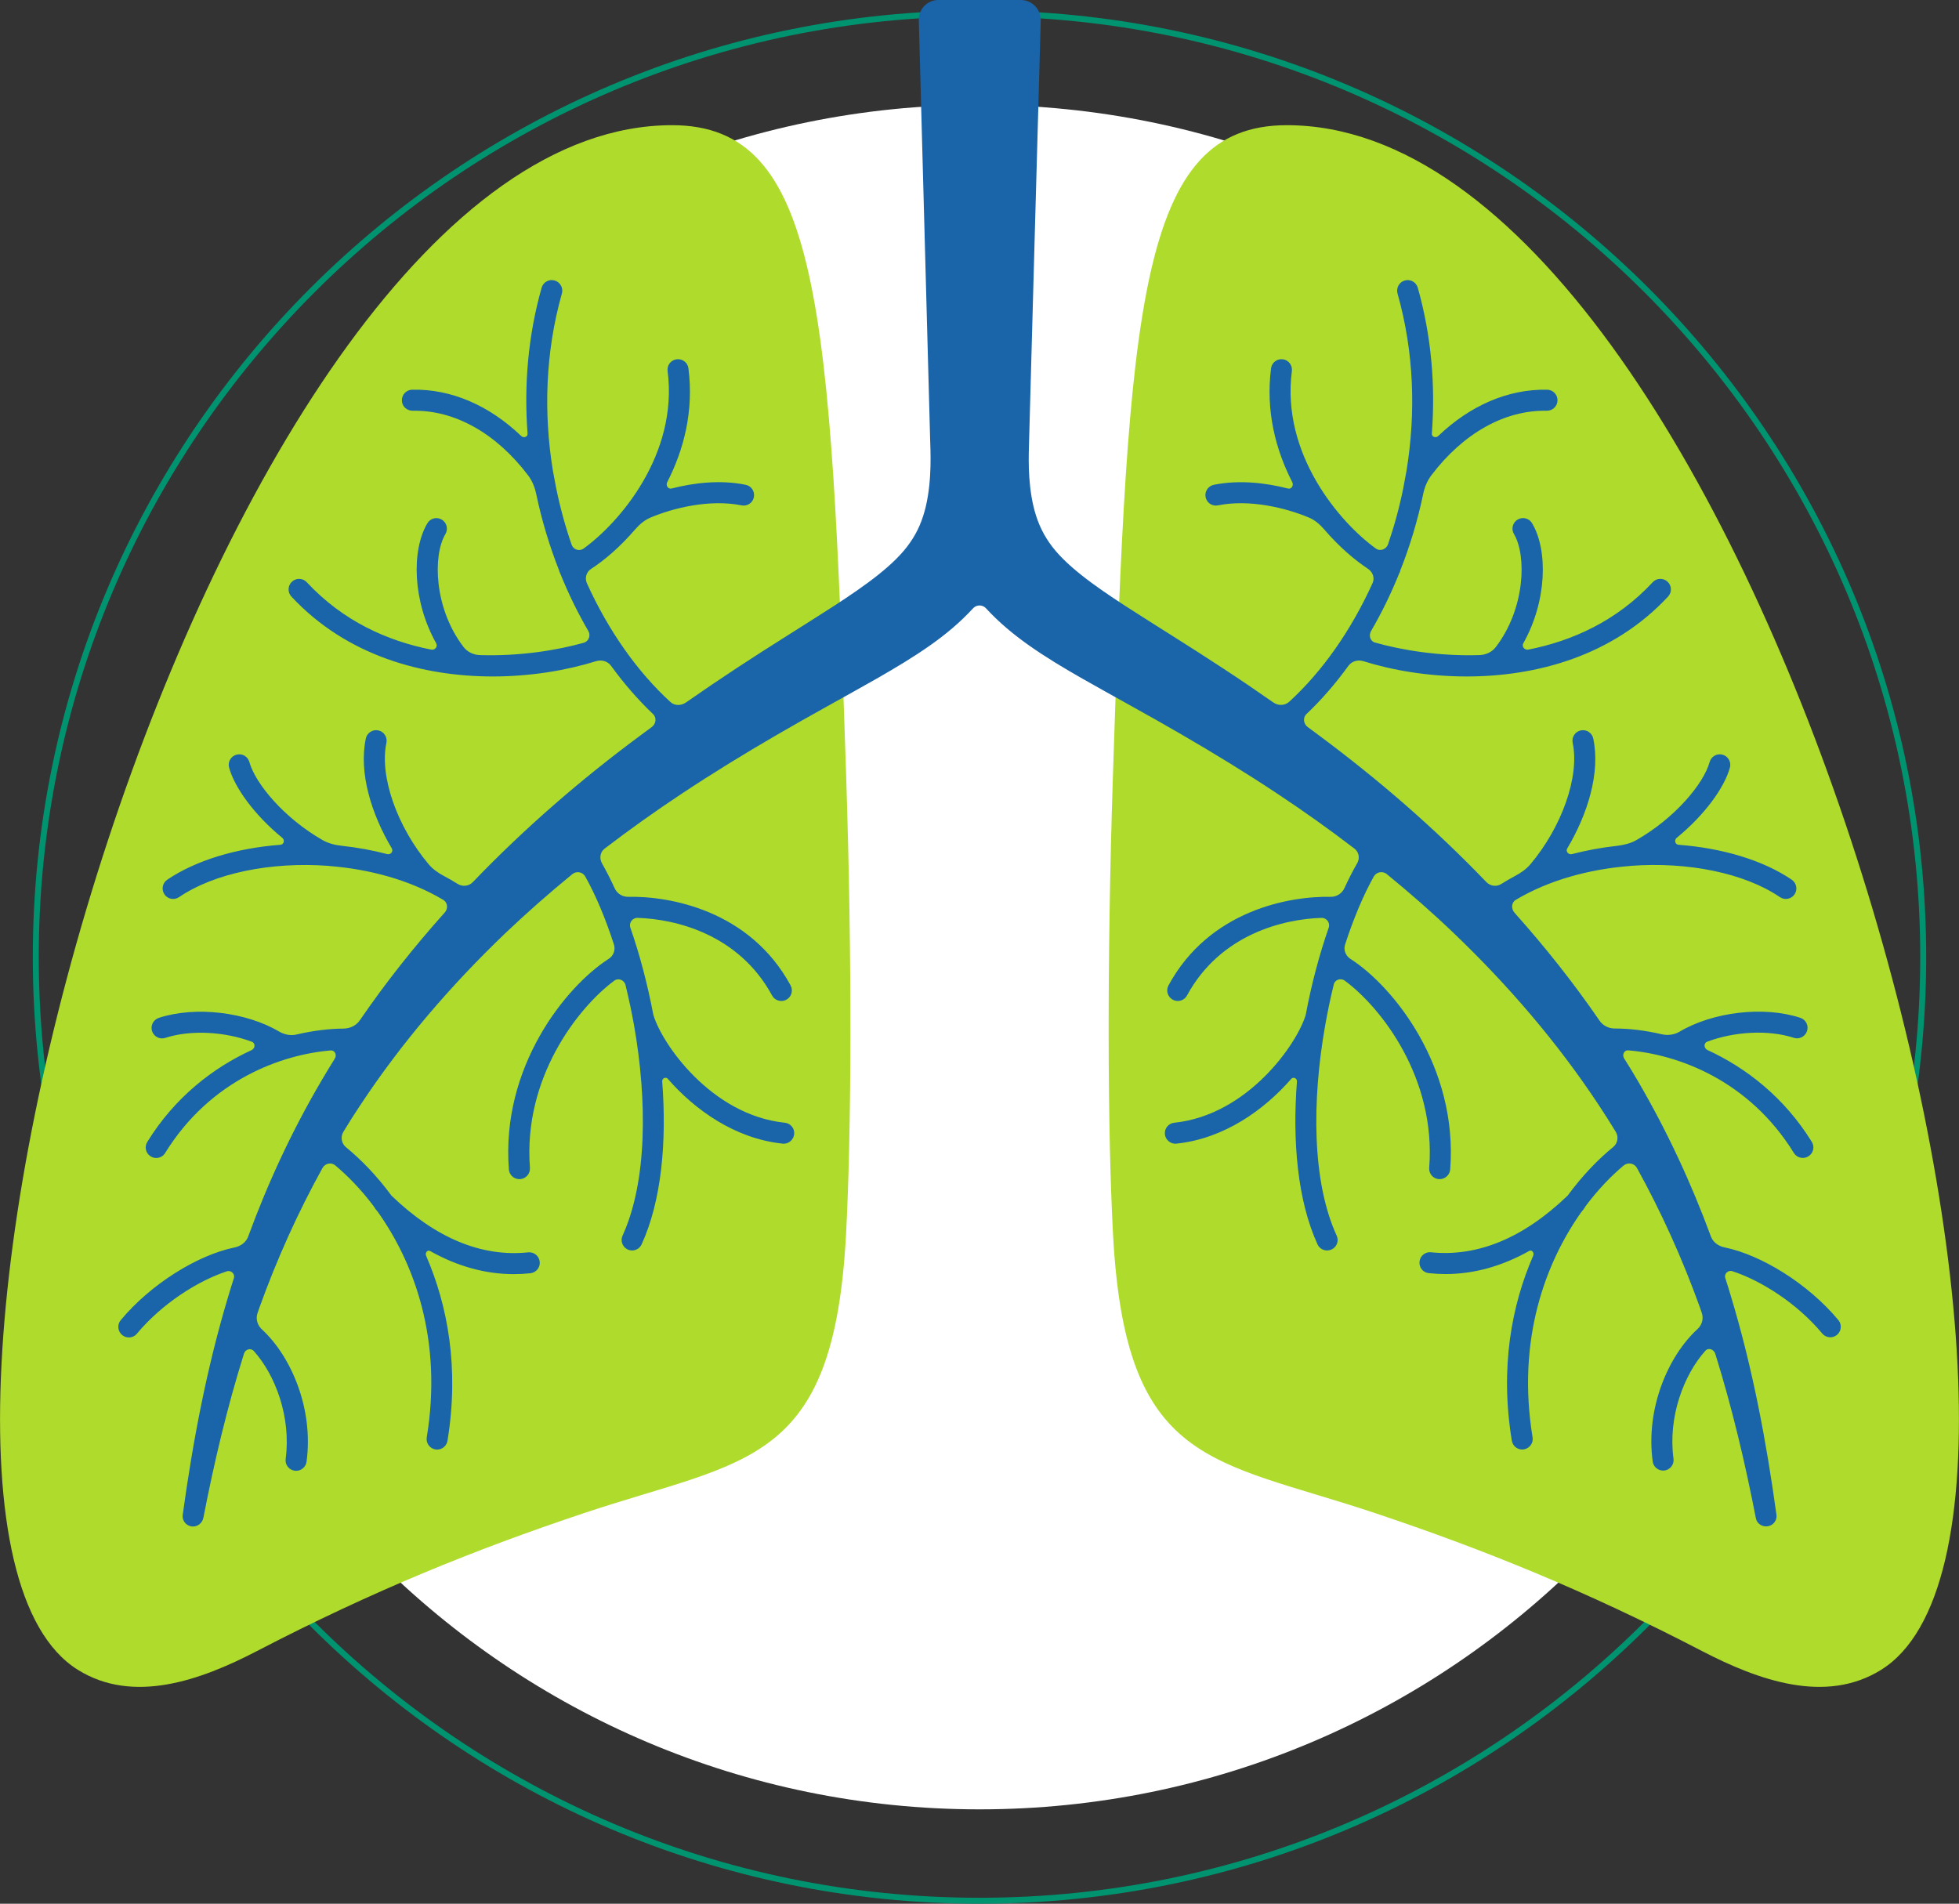
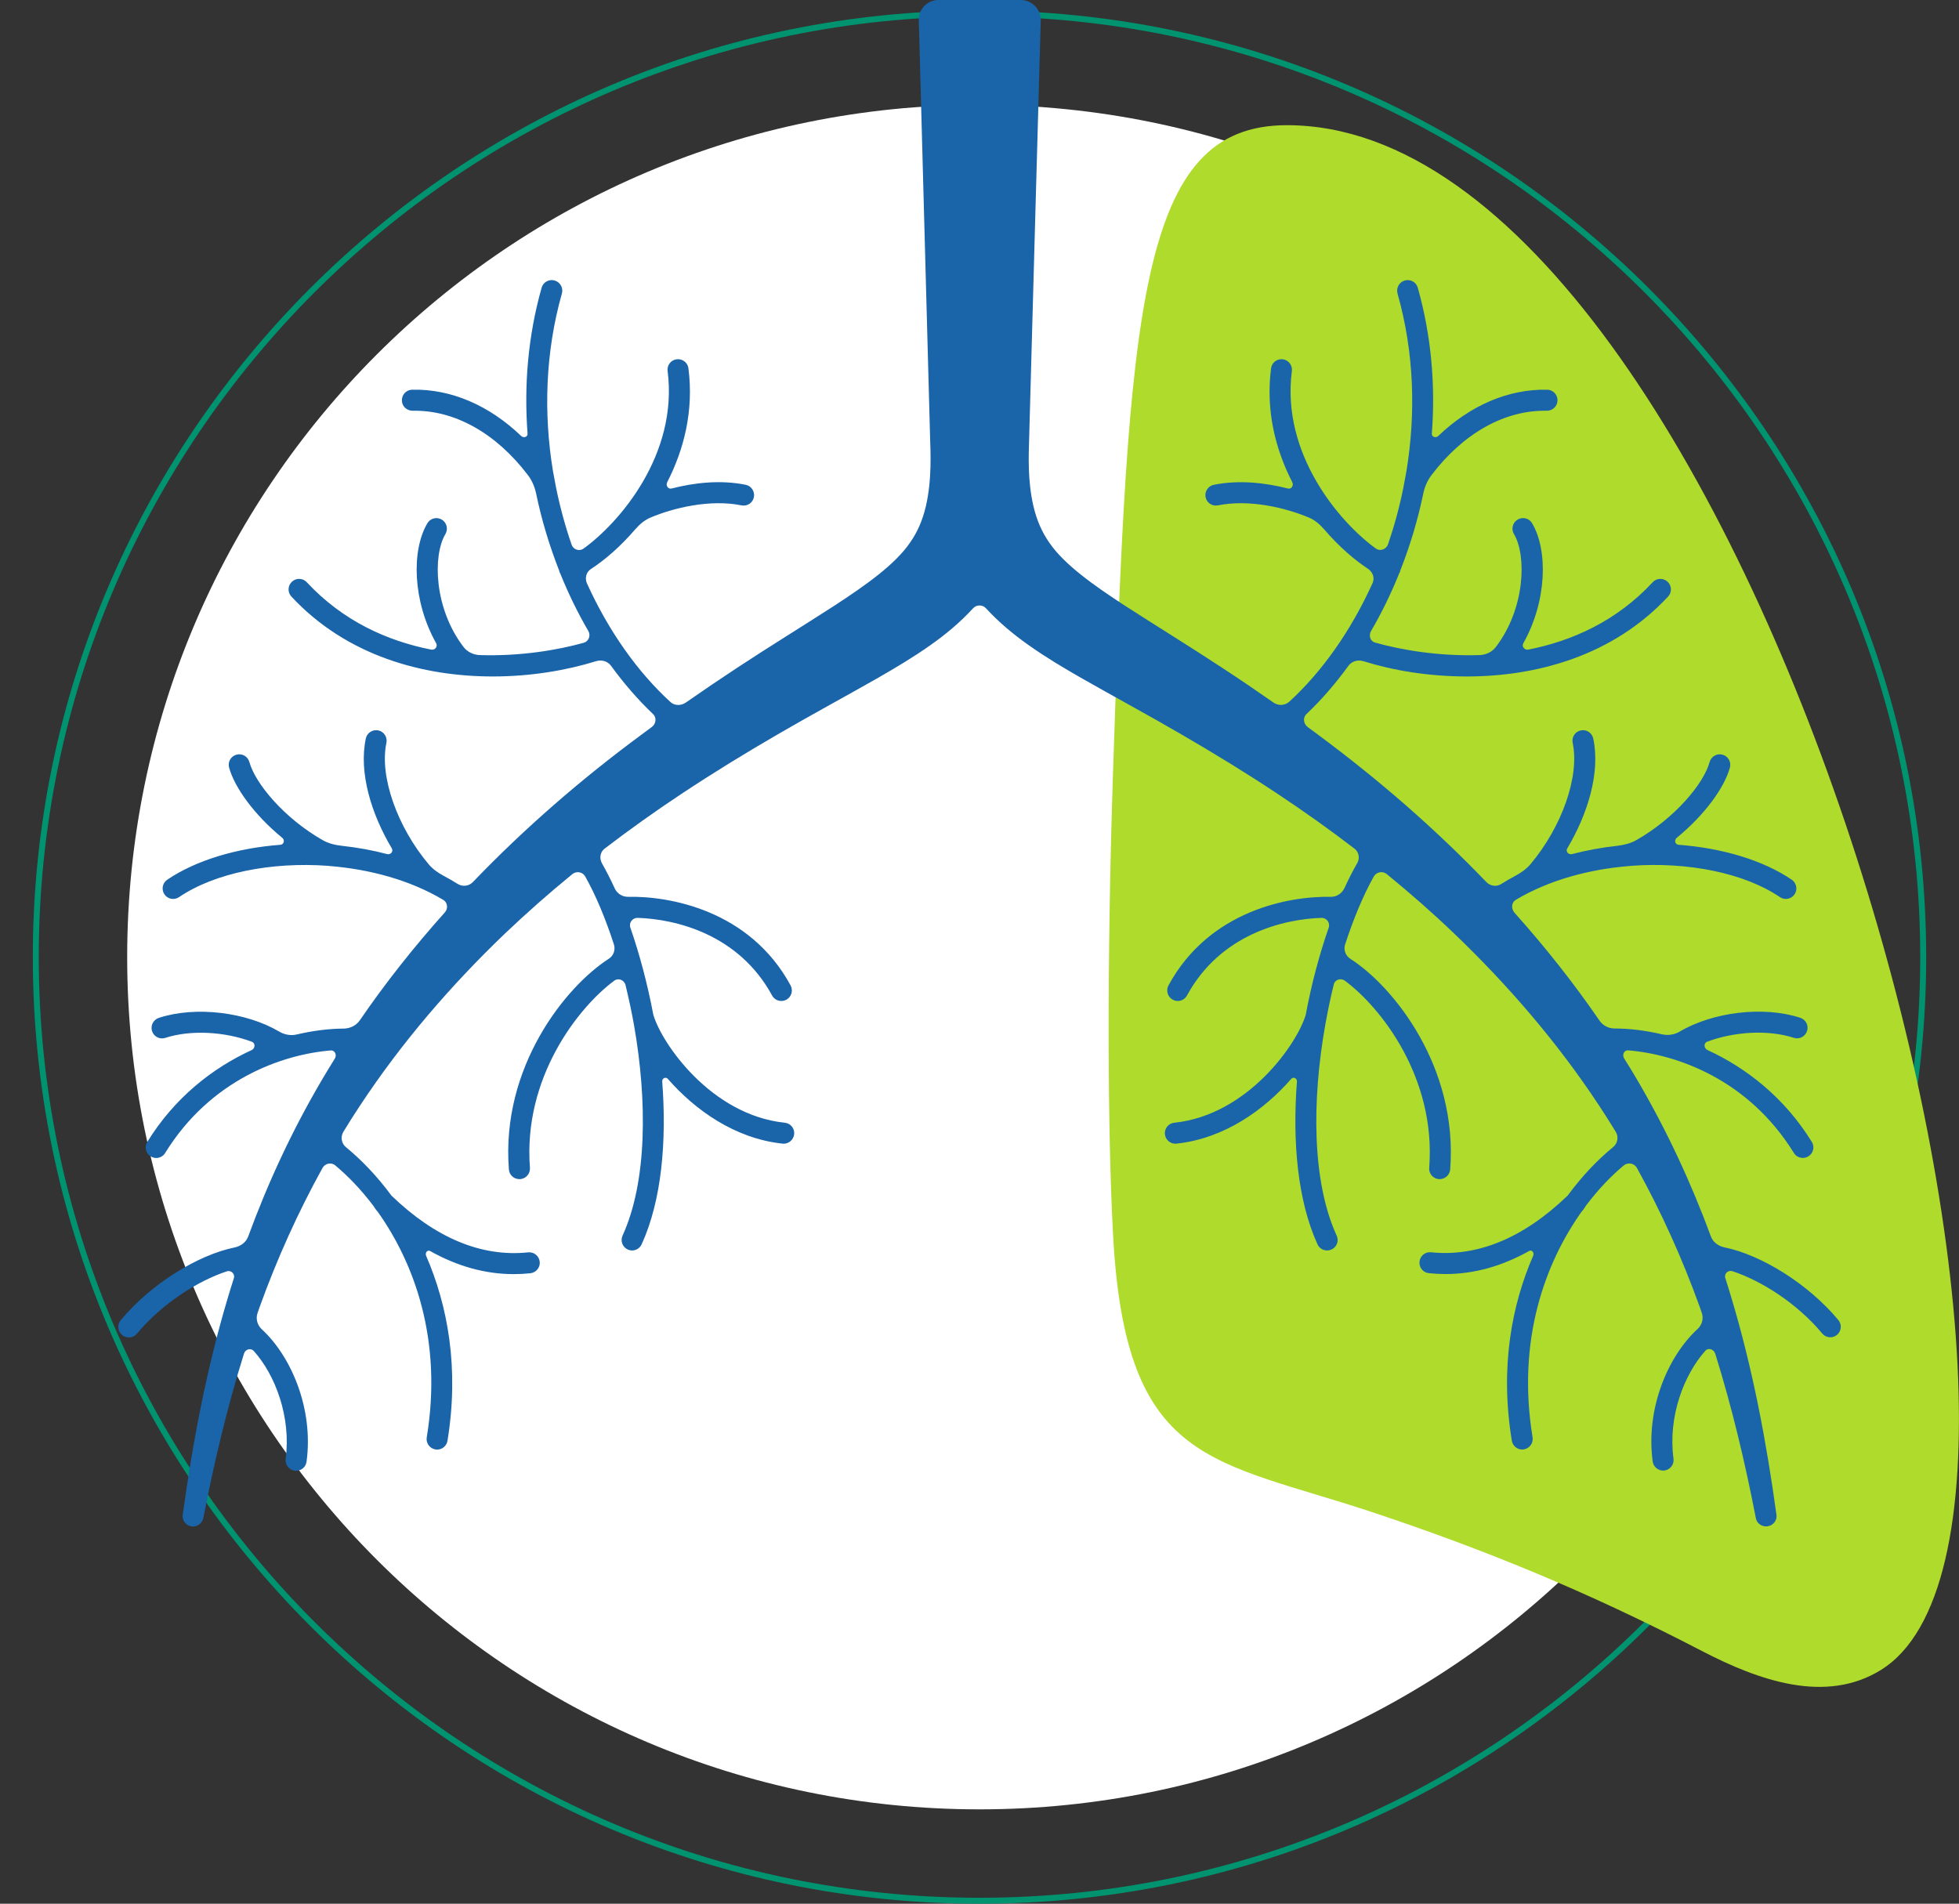
<svg xmlns="http://www.w3.org/2000/svg" version="1.1" id="Layer_1" x="0px" y="0px" viewBox="0 0 246.6 239.66" style="enable-background:new 0 0 246.6 239.66;" xml:space="preserve">
  <rect x="0" y="0" width="246.6" height="239.66" fill="#333333" stroke="none" />
  <style type="text/css">
	.st0{fill:#FFFFFF;}
	.st1{fill:#009370;}
	.st2{fill:#AFDB2C;}
	.st3{fill:#1A64A9;}
</style>
  <g>
    <path class="st0" d="M230.59,120.49c0,59.26-48.04,107.29-107.29,107.29c-59.26,0-107.29-48.04-107.29-107.29   C16.01,61.23,64.04,13.2,123.3,13.2C182.56,13.2,230.59,61.23,230.59,120.49" />
  </g>
  <g>
    <path class="st1" d="M123.3,239.66c-65.71,0-119.17-53.46-119.17-119.17S57.59,1.32,123.3,1.32c65.71,0,119.17,53.46,119.17,119.17   S189.01,239.66,123.3,239.66z M123.3,2.07C58,2.07,4.88,55.19,4.88,120.49c0,65.3,53.12,118.42,118.42,118.42   c65.3,0,118.42-53.12,118.42-118.42C241.72,55.19,188.6,2.07,123.3,2.07z" />
  </g>
  <g>
-     <path class="st2" d="M84.61,15.76c-58.7,0-105.74,175.21-74.8,194.46c6.96,4.33,15.38,1.35,22.54-2.37   c14.61-7.59,27.45-12.78,41.15-17.36c20.49-6.85,31.44-5.83,33-35.09c0.67-12.66,0.79-34.06,0.01-57.87   C104.58,38.63,103.24,15.76,84.61,15.76" />
-   </g>
+     </g>
  <g>
    <path class="st2" d="M161.99,15.76c58.7,0,105.74,175.21,74.8,194.46c-6.96,4.33-15.38,1.35-22.54-2.37   c-14.61-7.59-27.45-12.78-41.14-17.36c-20.49-6.85-31.44-5.83-33-35.09c-0.68-12.66-0.79-34.06-0.01-57.87   C142.02,38.63,143.36,15.76,161.99,15.76" />
  </g>
  <g>
    <path class="st3" d="M231.41,166.18c-3.81-4.57-9.69-8.2-14.34-9.15c-0.76-0.16-1.43-0.64-1.7-1.37   c-2.49-6.76-5.55-13.34-9.21-19.6c-0.55-0.95-1.12-1.88-1.71-2.81c-0.28-0.44-0.02-1.06,0.51-1.02   c6.17,0.51,15.15,3.68,20.85,12.91c0.25,0.41,0.68,0.63,1.13,0.63c0.24,0,0.48-0.06,0.7-0.2c0.62-0.38,0.82-1.2,0.43-1.82   c-3.46-5.6-8.26-9.32-13.13-11.56c-0.46-0.21-0.51-0.87-0.04-1.05c3.37-1.27,7.68-1.54,10.9-0.49c0.69,0.23,1.44-0.15,1.67-0.85   c0.23-0.7-0.15-1.44-0.85-1.67c-4.65-1.52-11.02-0.72-15.18,1.74c-0.68,0.41-1.51,0.51-2.28,0.33c-2.09-0.49-4.09-0.72-5.9-0.72   c-0.76,0-1.48-0.36-1.91-0.99c-3.26-4.75-6.85-9.28-10.7-13.58c-0.44-0.5-0.41-1.29,0.16-1.63c4.16-2.48,9.25-3.86,14.34-4.26   c0.01,0,0.02,0,0.02,0c0.05,0,0.1-0.01,0.14-0.02c7.14-0.53,14.26,0.89,18.75,3.94c0.61,0.41,1.43,0.25,1.84-0.35   c0.41-0.6,0.25-1.43-0.35-1.84c-3.62-2.46-8.73-3.98-14.25-4.4c-0.44-0.03-0.58-0.59-0.24-0.87c3.52-2.88,6-6.31,6.7-8.84   c0.2-0.71-0.22-1.44-0.92-1.63c-0.71-0.2-1.43,0.22-1.63,0.92c-0.76,2.76-4.41,7.09-9.22,9.83c-0.74,0.42-1.58,0.62-2.42,0.72   c-1.92,0.21-3.82,0.56-5.68,1.04c-0.44,0.12-0.84-0.33-0.6-0.72c2.57-4.32,4.18-9.51,3.27-13.83c-0.15-0.71-0.85-1.17-1.57-1.02   c-0.71,0.15-1.17,0.85-1.02,1.57c0.89,4.23-1.36,10.57-5.31,15.27c-0.53,0.63-1.22,1.1-1.95,1.49c-0.6,0.32-1.18,0.66-1.74,1.01   c-0.6,0.38-1.38,0.26-1.87-0.25c-6.48-6.76-13.6-12.92-21.09-18.48c-0.46-0.34-0.93-0.69-1.39-1.03c-0.54-0.39-0.65-1.18-0.16-1.64   c1.87-1.77,3.64-3.81,5.28-6.07c0.43-0.59,1.2-0.8,1.9-0.58c3.66,1.15,8.18,1.92,12.99,1.92c8.73,0,18.37-2.55,25.35-10.06   c0.5-0.53,0.47-1.37-0.07-1.87c-0.54-0.5-1.38-0.47-1.87,0.07c-4.54,4.89-10.13,7.39-15.66,8.48c-0.47,0.09-0.86-0.39-0.62-0.81   c2.96-5.26,3.13-11.68,1.1-15.1c-0.37-0.63-1.19-0.84-1.82-0.46c-0.63,0.37-0.84,1.19-0.46,1.82c1.61,2.72,1.42,9.38-2.29,14.23   c-0.49,0.64-1.27,0.99-2.07,1.01c-5.14,0.16-9.85-0.65-13.14-1.58c-0.61-0.17-0.81-0.9-0.49-1.45c1.33-2.28,2.52-4.72,3.55-7.28   c0.02-0.05,0.06-0.09,0.08-0.15c0.02-0.06,0.03-0.11,0.04-0.17c1.22-3.08,2.2-6.33,2.9-9.69c0.17-0.84,0.51-1.64,1.03-2.33   c4-5.27,9.22-8.22,14.52-8.11c0.76-0.01,1.33-0.57,1.35-1.3c0.01-0.73-0.57-1.34-1.3-1.35c-4.92-0.1-9.7,1.99-13.72,5.83   c-0.3,0.29-0.83,0.11-0.8-0.3c0.46-6.05-0.05-12.28-1.77-18.37c-0.2-0.7-0.93-1.11-1.63-0.91c-0.71,0.2-1.11,0.93-0.92,1.64   c2.11,7.44,2.31,15.1,1.13,22.32l-0.4,2.16c-0.49,2.43-1.14,4.8-1.92,7.08c-0.22,0.64-0.98,0.94-1.53,0.55   c-4.52-3.26-11.94-11.86-10.58-22.35c0.09-0.73-0.42-1.39-1.14-1.48c-0.73-0.09-1.39,0.42-1.48,1.14   c-0.69,5.38,0.58,10.25,2.67,14.33c0.21,0.41-0.1,0.92-0.55,0.8c-2.79-0.72-6.13-1.11-9.32-0.47c-0.72,0.15-1.18,0.84-1.04,1.56   c0.15,0.72,0.84,1.18,1.56,1.03c3.96-0.8,8.53,0.31,11.43,1.53c0.78,0.32,1.42,0.89,1.97,1.53c1.85,2.15,3.8,3.82,5.46,4.91   c0.6,0.39,0.9,1.14,0.61,1.79c-2.71,6-6.36,11.17-10.5,14.96c-0.55,0.5-1.38,0.53-1.99,0.1c-2.12-1.48-4.26-2.94-6.42-4.35   c-4.11-2.71-8.31-5.28-12.27-7.84c-3.93-2.56-7.63-5.17-9.52-7.93c-0.96-1.38-1.58-2.83-2-4.59c-0.76-3.28-0.59-6.52-0.55-8.19   c0.03-0.85,0.73-26.49,0.73-26.49l0.74-26.52C131.01,1.15,129.9,0,128.5,0l-10.37,0c-1.4,0-2.51,1.15-2.47,2.54   c0,0,1.42,52.43,1.42,52.55c0.04,1.62,0.27,5.16-0.53,8.64c-0.42,1.76-1.03,3.21-2,4.59c-1.89,2.76-5.59,5.37-9.52,7.93   c-3.96,2.56-8.16,5.13-12.27,7.84c-2.16,1.42-4.3,2.87-6.42,4.35c-0.59,0.41-1.4,0.43-1.93-0.05c-4.14-3.78-7.8-8.94-10.52-14.94   c-0.3-0.65-0.1-1.43,0.5-1.82c1.69-1.09,3.68-2.79,5.57-4.99c0.54-0.62,1.18-1.17,1.94-1.49c2.9-1.22,7.48-2.33,11.44-1.53   c0.72,0.15,1.42-0.31,1.56-1.03c0.14-0.72-0.32-1.42-1.04-1.56c-3.19-0.65-6.54-0.25-9.32,0.47c-0.45,0.11-0.76-0.39-0.55-0.8   c2.09-4.08,3.36-8.95,2.67-14.33c-0.09-0.73-0.76-1.23-1.48-1.14c-0.73,0.09-1.24,0.76-1.14,1.48c1.35,10.5-6.06,19.09-10.58,22.35   c-0.54,0.39-1.3,0.13-1.51-0.5c-0.8-2.32-1.46-4.74-1.96-7.21c0,0-0.39-2.08-0.39-2.08c-1.18-7.22-0.97-14.88,1.13-22.32   c0.2-0.7-0.21-1.44-0.92-1.64c-0.7-0.2-1.43,0.21-1.63,0.91c-1.72,6.09-2.23,12.32-1.77,18.37c0.03,0.42-0.49,0.59-0.8,0.3   c-4.02-3.85-8.81-5.94-13.72-5.83c-0.73,0.01-1.31,0.61-1.3,1.35c0.01,0.73,0.59,1.29,1.35,1.3c5.3-0.11,10.52,2.84,14.52,8.11   c0.52,0.68,0.85,1.49,1.03,2.33c0.7,3.36,1.69,6.61,2.9,9.69c0.01,0.06,0.02,0.11,0.04,0.17c0.02,0.06,0.06,0.1,0.08,0.15   c1.03,2.56,2.22,5,3.55,7.28c0.33,0.57,0.05,1.3-0.58,1.48c-3.29,0.92-7.97,1.71-13.06,1.55c-0.8-0.02-1.57-0.38-2.06-1.01   c-3.72-4.84-3.91-11.51-2.29-14.23c0.37-0.63,0.17-1.44-0.46-1.82c-0.63-0.37-1.44-0.17-1.81,0.46c-2.03,3.42-1.86,9.83,1.1,15.1   c0.24,0.42-0.15,0.91-0.62,0.81c-5.53-1.09-11.12-3.6-15.66-8.48c-0.5-0.54-1.34-0.57-1.87-0.07c-0.54,0.5-0.57,1.34-0.07,1.87   c6.98,7.51,16.62,10.06,25.35,10.06c4.81,0,9.33-0.78,12.99-1.92c0.7-0.22,1.47-0.01,1.9,0.58c1.64,2.26,3.41,4.29,5.28,6.07   c0.49,0.46,0.38,1.24-0.16,1.64c-0.46,0.34-0.93,0.68-1.39,1.03C73.11,98.13,66,104.3,59.52,111.05c-0.5,0.52-1.3,0.61-1.92,0.22   c-0.57-0.36-1.15-0.69-1.75-1.01c-0.71-0.38-1.38-0.85-1.9-1.47c-3.95-4.7-6.2-11.05-5.31-15.27c0.15-0.72-0.31-1.42-1.02-1.57   c-0.72-0.15-1.42,0.31-1.57,1.02c-0.91,4.32,0.7,9.51,3.27,13.83c0.23,0.39-0.15,0.84-0.59,0.72c-1.86-0.49-3.76-0.83-5.68-1.04   c-0.85-0.09-1.69-0.29-2.44-0.72c-4.8-2.74-8.45-7.07-9.22-9.83c-0.2-0.71-0.92-1.12-1.63-0.92c-0.7,0.19-1.12,0.92-0.92,1.63   c0.7,2.52,3.18,5.96,6.7,8.84c0.34,0.28,0.2,0.84-0.24,0.87c-5.52,0.42-10.63,1.95-14.25,4.4c-0.6,0.41-0.76,1.23-0.35,1.84   c0.41,0.61,1.23,0.76,1.84,0.35c4.49-3.05,11.61-4.46,18.75-3.94c0.05,0,0.1,0.02,0.14,0.02c0.01,0,0.02,0,0.02,0   c5.09,0.4,10.18,1.78,14.34,4.26c0.56,0.33,0.64,1.09,0.21,1.58c-3.85,4.3-7.44,8.82-10.7,13.58c-0.46,0.67-1.23,1.04-2.04,1.05   c-1.81,0.01-3.82,0.25-5.91,0.74c-0.74,0.18-1.52,0.03-2.18-0.35c-4.15-2.46-10.52-3.26-15.18-1.74c-0.69,0.23-1.07,0.97-0.85,1.67   c0.23,0.7,0.98,1.08,1.67,0.85c3.22-1.05,7.53-0.78,10.9,0.49c0.47,0.18,0.42,0.84-0.04,1.05c-4.87,2.23-9.68,5.96-13.13,11.56   c-0.39,0.62-0.19,1.44,0.43,1.82c0.22,0.13,0.46,0.2,0.69,0.2c0.44,0,0.88-0.22,1.13-0.63c5.69-9.22,14.68-12.4,20.85-12.91   c0.52-0.04,0.79,0.58,0.51,1.02c-0.58,0.93-1.15,1.87-1.7,2.81c-3.67,6.25-6.73,12.83-9.21,19.6c-0.27,0.73-0.94,1.21-1.7,1.37   c-4.65,0.95-10.53,4.58-14.34,9.15c-0.47,0.56-0.39,1.4,0.17,1.87c0.25,0.21,0.55,0.31,0.85,0.31c0.38,0,0.76-0.16,1.02-0.48   c3.18-3.81,7.71-6.66,11.31-7.84c0.54-0.18,1.06,0.32,0.89,0.86c-0.25,0.78-0.49,1.55-0.72,2.33c-2.71,9.02-4.45,18.25-5.72,27.47   c-0.1,0.7,0.4,1.33,1.09,1.45c0.71,0.11,1.37-0.38,1.51-1.08c1.36-7.01,3-13.94,5.12-20.69c0.17-0.54,0.85-0.73,1.23-0.31   c2.71,3.02,4.71,8.31,4.01,13.58c-0.1,0.73,0.41,1.39,1.14,1.49c0.06,0.01,0.12,0.01,0.18,0.01c0.65,0,1.22-0.48,1.31-1.15   c0.9-6.68-1.95-13.28-5.64-16.67c-0.56-0.52-0.78-1.32-0.53-2.04c0.09-0.25,0.17-0.5,0.26-0.75c2.18-6.05,4.82-11.91,7.91-17.5   c0.32-0.59,1.1-0.77,1.61-0.34c1.56,1.3,3.22,3,4.8,5.09c0.1,0.13,0.18,0.28,0.27,0.41c0.09,0.13,0.21,0.24,0.3,0.37   c4.55,6.41,8.17,16.07,6.15,28.37c-0.12,0.72,0.37,1.4,1.09,1.52c0.07,0.01,0.14,0.02,0.21,0.02c0.64,0,1.2-0.46,1.31-1.11   c1.5-9.19,0.02-17.04-2.69-23.29c-0.16-0.36,0.16-0.79,0.5-0.6c3.44,1.93,6.96,2.91,10.54,2.91c0.69,0,1.39-0.04,2.08-0.11   c0.73-0.08,1.26-0.73,1.18-1.45c-0.08-0.73-0.73-1.26-1.46-1.18c-5.85,0.61-11.64-1.79-17.2-7.14c-1.87-2.54-3.87-4.58-5.73-6.1   c-0.57-0.47-0.71-1.29-0.33-1.93c0.69-1.14,1.4-2.26,2.14-3.37c5.21-7.89,11.41-15.09,18.23-21.62c2.72-2.59,5.54-5.07,8.45-7.45   c0.52-0.43,1.3-0.3,1.63,0.29c1.32,2.35,2.55,5.28,3.61,8.55c0.22,0.69-0.05,1.44-0.66,1.82c-5.42,3.48-13.57,13.62-12.56,26.51   c0.05,0.7,0.63,1.22,1.32,1.22c0.04,0,0.07,0,0.11,0c0.73-0.06,1.27-0.7,1.22-1.42c-0.88-11.36,6.09-20.21,10.61-23.56   c0.52-0.39,1.26-0.09,1.42,0.54c0.21,0.88,0.42,1.78,0.61,2.68c0.17,0.8,0.32,1.61,0.47,2.42c1.66,9.47,1.66,19.63-1.45,26.45   c-0.3,0.66-0.01,1.45,0.65,1.75c0.18,0.08,0.37,0.12,0.55,0.12c0.5,0,0.98-0.29,1.2-0.77c2.52-5.52,3.17-12.94,2.59-20.51   c-0.03-0.4,0.45-0.62,0.71-0.32c3.4,3.9,8.44,7.52,14.44,8.15c0.05,0.01,0.09,0.01,0.14,0.01c0.67,0,1.24-0.51,1.32-1.19   c0.08-0.73-0.45-1.38-1.18-1.45c-9.28-0.97-15.5-9.98-16.55-13.6c-0.73-3.86-1.72-7.59-2.89-10.96c-0.21-0.62,0.27-1.25,0.92-1.23   c4.74,0.15,12.72,2.03,16.92,9.77c0.24,0.44,0.69,0.69,1.17,0.69c0.21,0,0.43-0.05,0.63-0.16c0.64-0.35,0.88-1.15,0.53-1.8   c-5.15-9.49-15.28-11.26-20.44-11.15c-0.72,0.01-1.39-0.39-1.69-1.05c-0.52-1.13-1.06-2.19-1.61-3.16   c-0.35-0.62-0.25-1.41,0.32-1.85c3.15-2.41,6.39-4.72,9.71-6.92c3.95-2.62,8-5.1,12.12-7.49c4.12-2.4,8.32-4.66,12.64-7.12   c2.16-1.25,4.36-2.54,6.59-4.12c1.8-1.27,3.64-2.77,5.33-4.61c0.44-0.48,1.19-0.48,1.63,0c1.69,1.84,3.54,3.34,5.33,4.61   c2.23,1.58,4.43,2.88,6.59,4.12c4.32,2.46,8.52,4.72,12.64,7.12c4.12,2.39,8.18,4.87,12.12,7.49c3.32,2.2,6.56,4.5,9.71,6.92   c0.55,0.42,0.69,1.19,0.35,1.8c-0.56,0.97-1.1,2.03-1.62,3.16c-0.31,0.67-0.98,1.11-1.71,1.1c-5.16-0.11-15.29,1.66-20.44,11.15   c-0.35,0.64-0.11,1.45,0.54,1.8c0.2,0.11,0.42,0.16,0.63,0.16c0.47,0,0.92-0.25,1.16-0.69c4.2-7.74,12.18-9.62,16.92-9.77   c0.65-0.02,1.13,0.61,0.92,1.23c-1.17,3.36-2.17,7.09-2.89,10.96c-1.05,3.62-7.27,12.63-16.55,13.6c-0.73,0.07-1.26,0.73-1.18,1.45   c0.07,0.68,0.65,1.19,1.32,1.19c0.05,0,0.09,0,0.14-0.01c6-0.63,11.04-4.25,14.44-8.15c0.26-0.3,0.74-0.08,0.72,0.32   c-0.58,7.57,0.07,14.99,2.59,20.51c0.22,0.49,0.7,0.77,1.21,0.77c0.18,0,0.37-0.04,0.55-0.12c0.67-0.3,0.96-1.09,0.65-1.75   c-3.12-6.82-3.12-16.98-1.45-26.45c0.15-0.84,0.31-1.67,0.48-2.5c0.19-0.91,0.39-1.8,0.61-2.68c0.15-0.61,0.89-0.83,1.39-0.46   c4.53,3.35,11.5,12.2,10.62,23.56c-0.06,0.73,0.49,1.37,1.22,1.42c0.03,0,0.07,0,0.1,0c0.68,0,1.27-0.53,1.32-1.22   c1-12.9-7.14-23.04-12.56-26.51c-0.6-0.38-0.89-1.12-0.67-1.8c1.06-3.27,2.29-6.2,3.61-8.56c0.33-0.59,1.12-0.74,1.64-0.31   c2.91,2.38,5.74,4.85,8.45,7.45c6.82,6.53,13.02,13.73,18.23,21.62c0.74,1.11,1.44,2.23,2.14,3.37c0.39,0.63,0.25,1.46-0.33,1.93   c-1.86,1.51-3.85,3.56-5.72,6.1c-5.56,5.35-11.35,7.74-17.2,7.14c-0.73-0.08-1.38,0.45-1.45,1.18c-0.08,0.73,0.45,1.38,1.18,1.45   c0.7,0.07,1.39,0.11,2.09,0.11c3.58,0,7.1-0.98,10.54-2.91c0.34-0.19,0.66,0.24,0.5,0.6c-2.72,6.25-4.2,14.09-2.69,23.29   c0.11,0.65,0.67,1.11,1.3,1.11c0.07,0,0.14,0,0.22-0.02c0.72-0.12,1.21-0.8,1.09-1.52c-2.01-12.29,1.61-21.96,6.15-28.37   c0.09-0.13,0.21-0.24,0.3-0.37c0.1-0.15,0.19-0.31,0.3-0.46c1.55-2.05,3.17-3.72,4.71-5.01c0.53-0.44,1.33-0.31,1.67,0.29   c3.09,5.59,5.73,11.45,7.91,17.5c0.09,0.25,0.18,0.5,0.26,0.75c0.25,0.72,0.04,1.52-0.53,2.04c-3.7,3.39-6.55,9.99-5.65,16.67   c0.09,0.67,0.66,1.15,1.31,1.15c0.06,0,0.12,0,0.18-0.01c0.72-0.1,1.23-0.76,1.13-1.49c-0.71-5.26,1.3-10.56,4.01-13.58   c0.39-0.44,1.08-0.18,1.25,0.38c2.11,6.76,3.75,13.69,5.11,20.7c0.13,0.69,0.8,1.12,1.5,1.01c0.7-0.11,1.19-0.75,1.09-1.45   c-1.27-9.23-3-18.45-5.72-27.47c-0.23-0.78-0.47-1.55-0.72-2.33c-0.17-0.54,0.35-1.03,0.89-0.86c3.61,1.18,8.14,4.03,11.31,7.84   c0.26,0.31,0.64,0.48,1.02,0.48c0.3,0,0.6-0.1,0.85-0.31C231.8,167.58,231.88,166.74,231.41,166.18" />
  </g>
</svg>